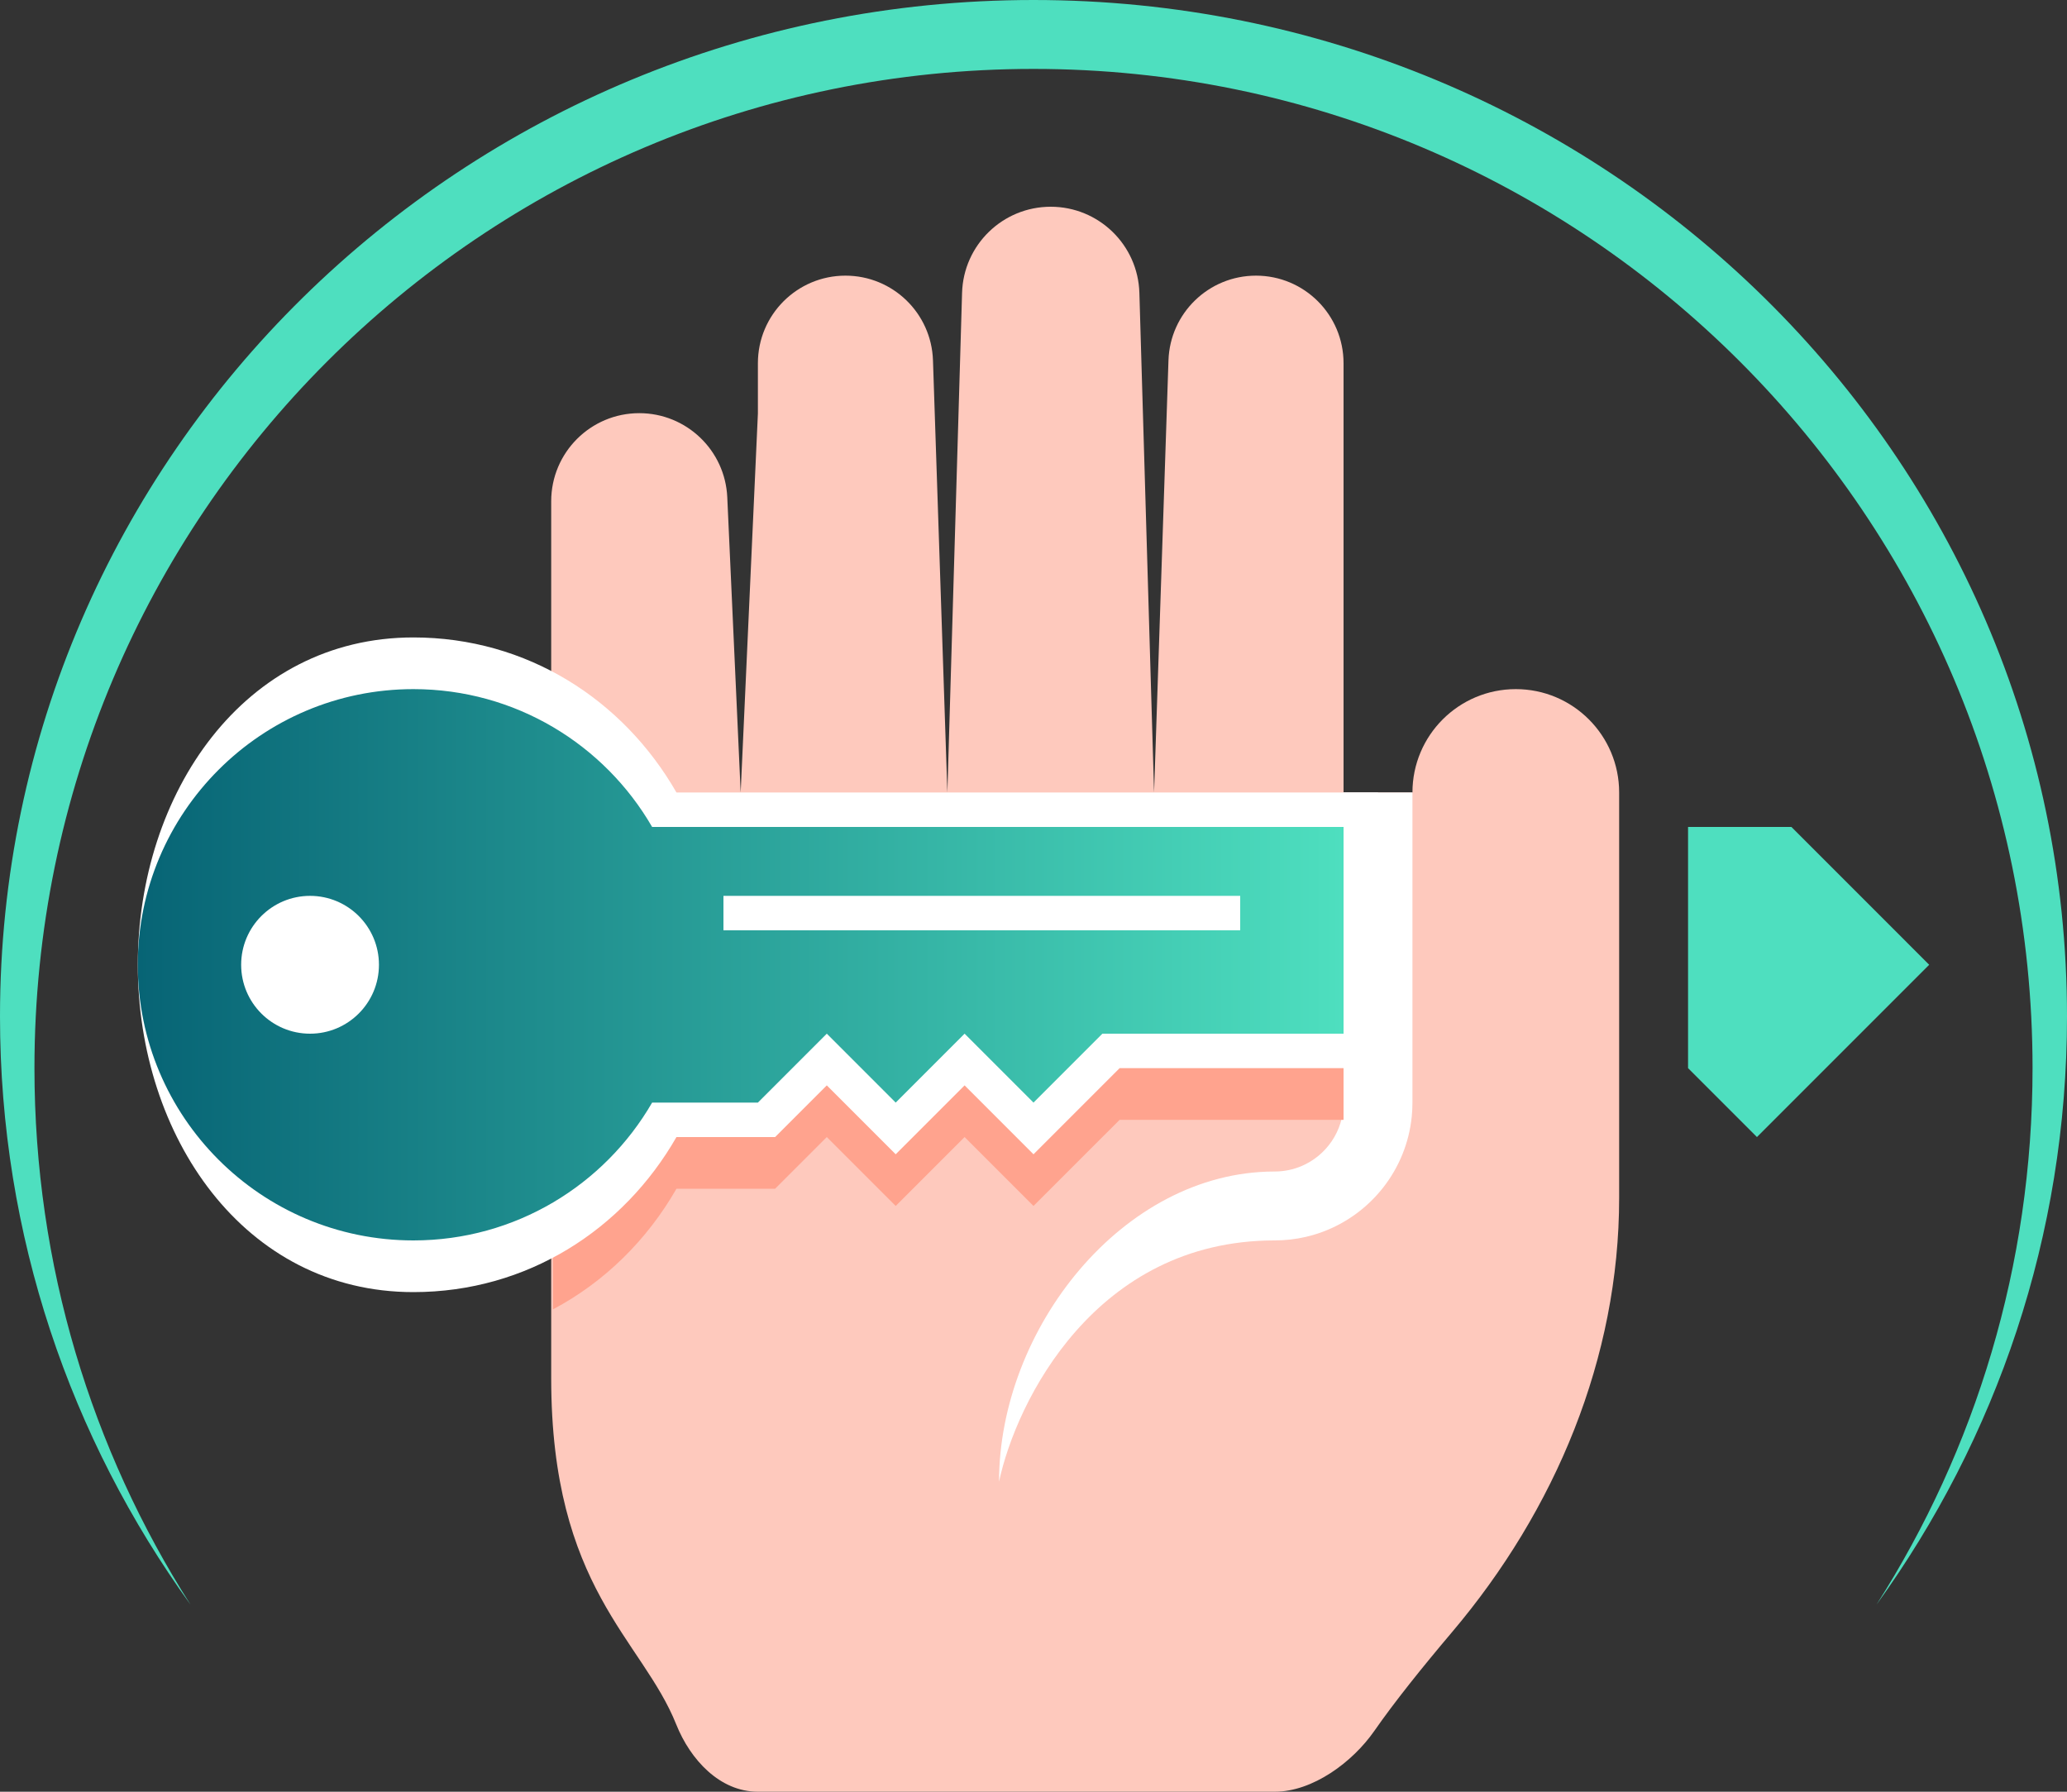
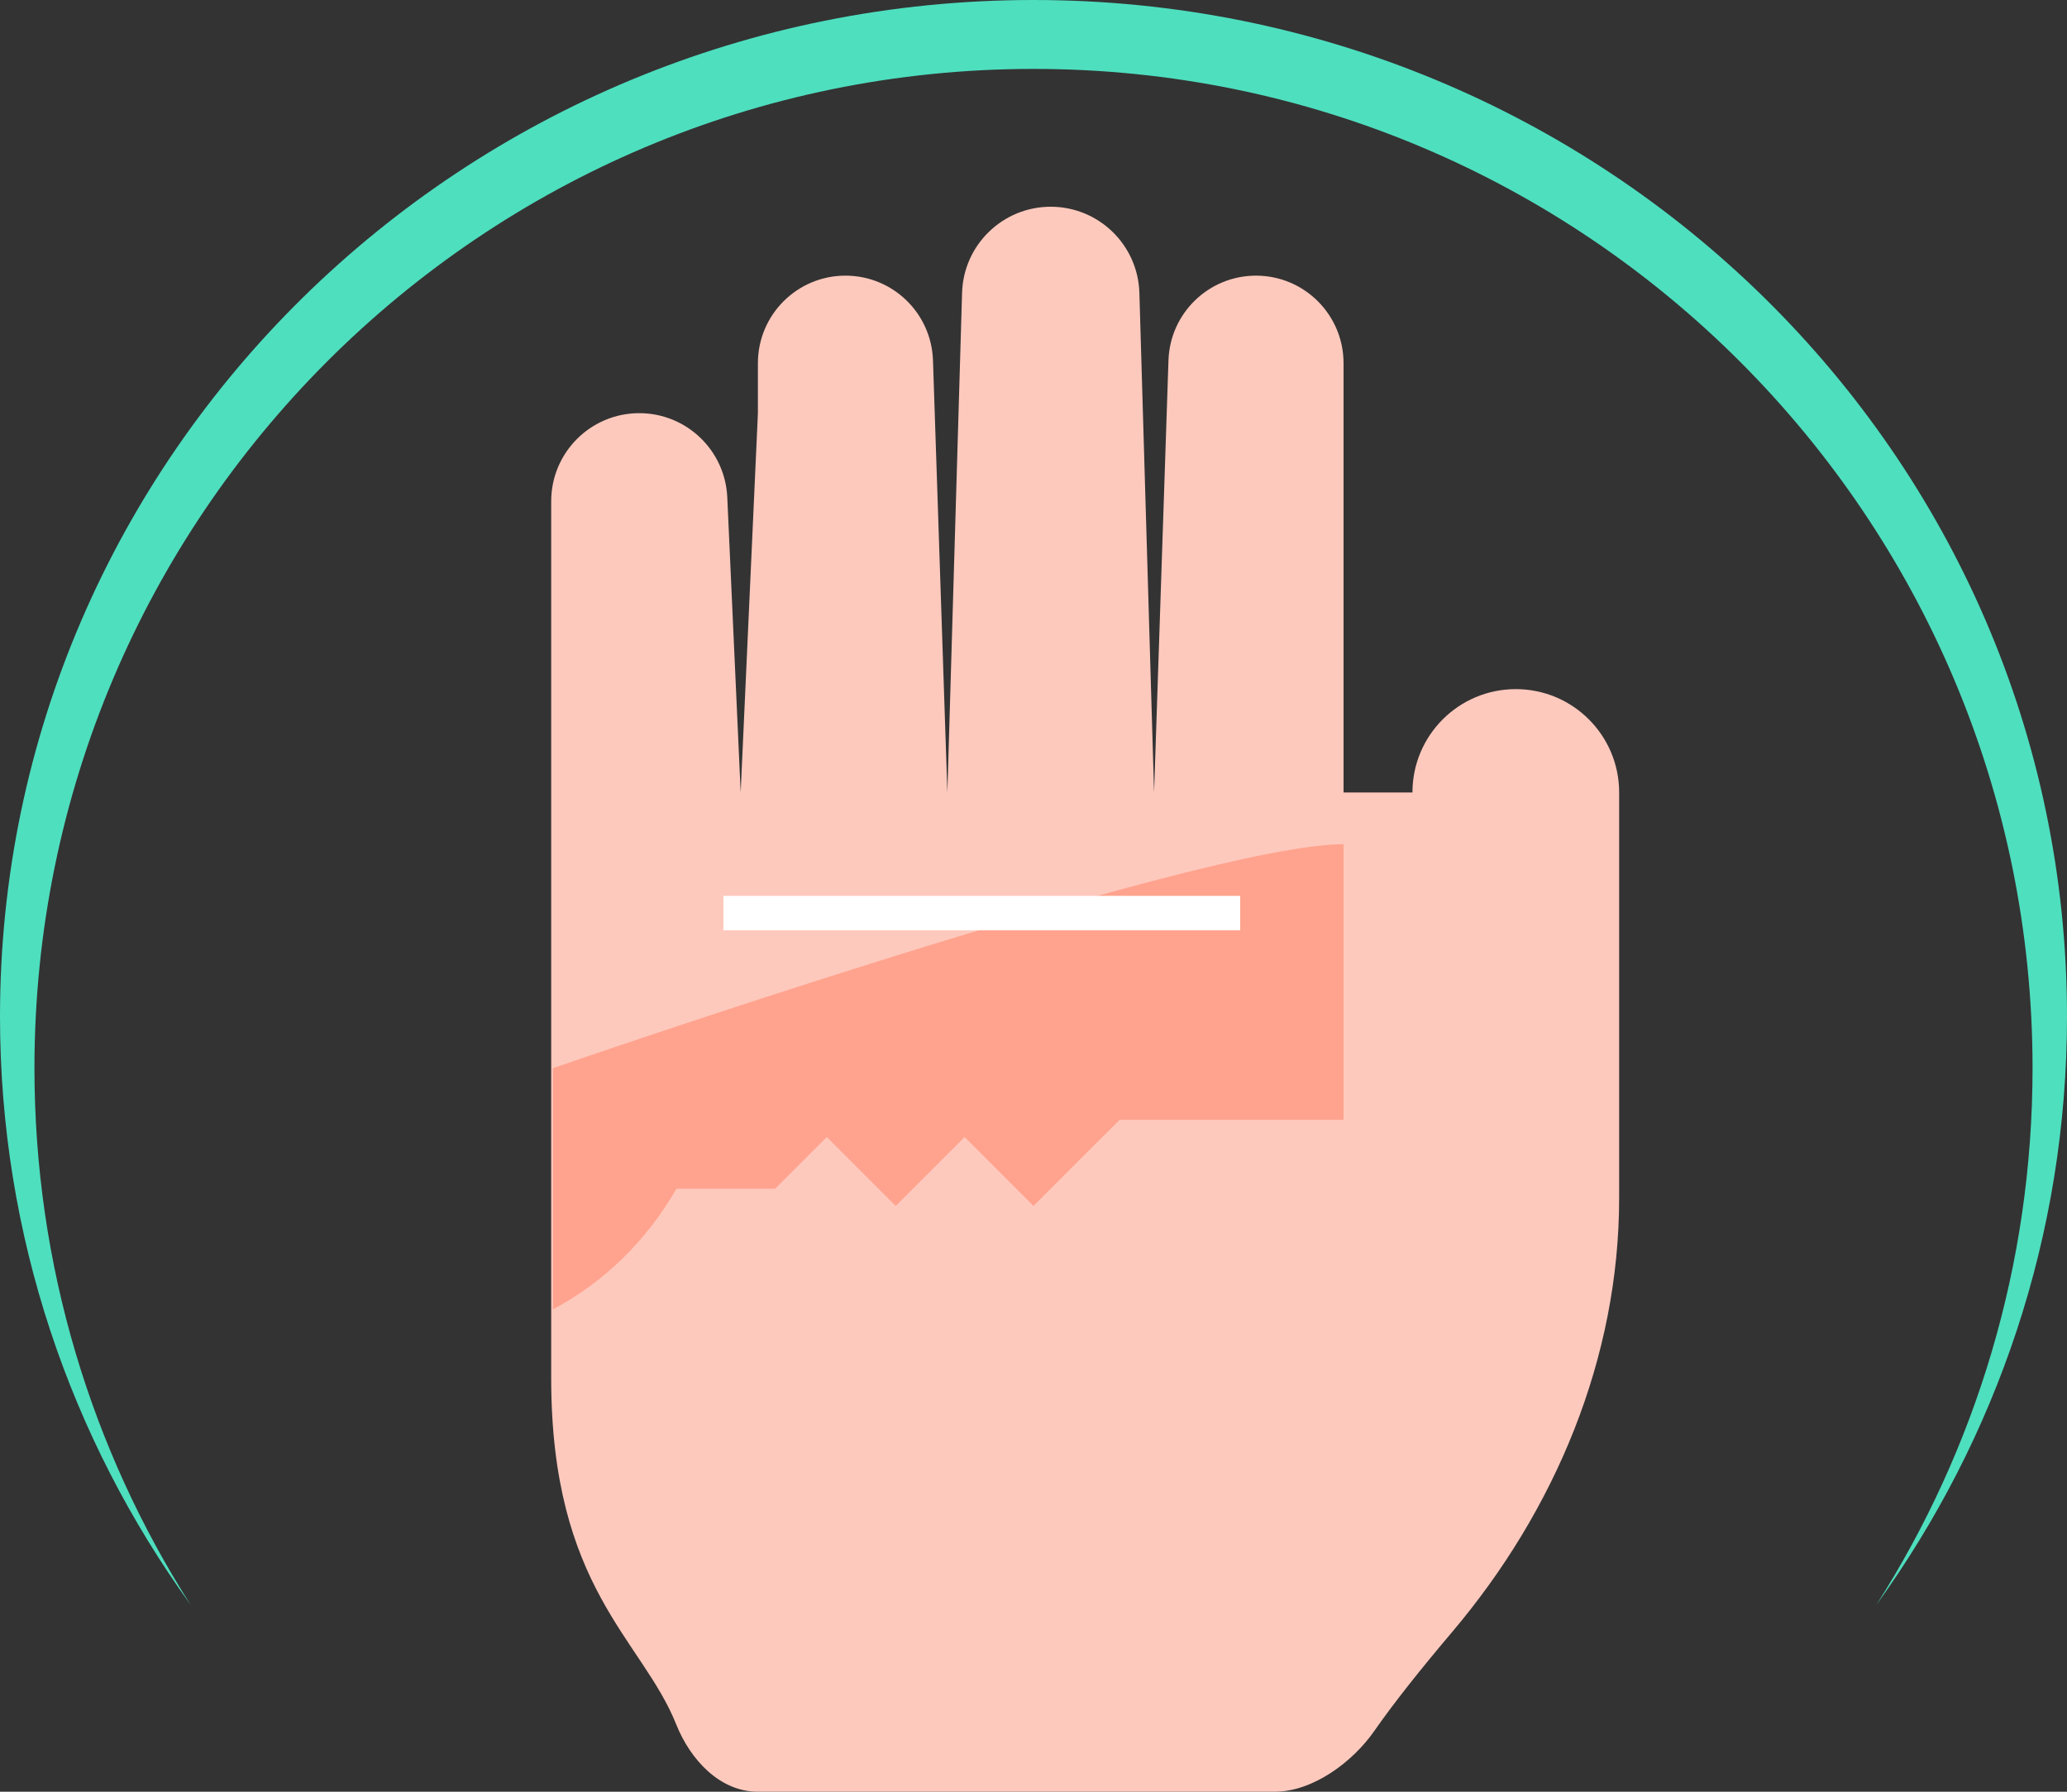
<svg xmlns="http://www.w3.org/2000/svg" width="120" height="104" viewBox="0 0 120 104" fill="none">
  <rect x="0" y="0" width="120" height="104" fill="#333333" stroke="none" />
  <path fill-rule="evenodd" clip-rule="evenodd" d="M108.937 93.146C115.904 83.508 120 71.725 120 59C120 26.415 93.137 0 60 0C26.863 0 0 26.415 0 59C0 71.725 4.096 83.508 11.063 93.145C5.325 84.148 2 73.462 2 62C2 29.967 27.967 4 60 4C92.033 4 118 29.967 118 62C118 73.462 114.675 84.148 108.937 93.146Z" fill="#4EDFBF" />
  <path d="M32 29.095V80C32 92.183 37.277 95.13 39.259 100.094C40.079 102.145 41.791 104 44 104H74C76.209 104 78.524 102.285 79.786 100.471C80.949 98.799 82.568 96.779 84.298 94.736C90.299 87.649 94 78.82 94 69.534V46C94 42.686 91.314 40 88 40C84.686 40 82 42.686 82 46H78V21.083C78 18.276 75.724 16 72.917 16C70.175 16 67.928 18.174 67.836 20.914L67 46L66.147 16.998C66.065 14.214 63.785 12 61 12C58.215 12 55.935 14.214 55.853 16.998L55 46L54.164 20.914C54.072 18.174 51.825 16 49.083 16C46.276 16 44 18.276 44 21.083V24L43 46L42.222 28.863C42.098 26.132 39.847 23.982 37.113 23.982C34.289 23.982 32 26.271 32 29.095Z" fill="#FEC9BD" />
-   <path fill-rule="evenodd" clip-rule="evenodd" d="M73.969 68C65.147 68.021 58 77.174 58 86C58.999 81.337 63.593 72.014 73.976 72C73.984 72 73.992 72 74 72C74.625 72 75.232 71.928 75.816 71.793C75.95 71.762 76.083 71.727 76.214 71.69C76.412 71.633 76.606 71.569 76.797 71.497C79.592 70.454 81.646 67.894 81.959 64.818C81.986 64.549 82 64.276 82 64V46H78V64C78 65.657 76.993 67.078 75.557 67.686C75.078 67.888 74.552 68 74 68C73.99 68 73.979 68 73.969 68Z" fill="white" />
  <path fill-rule="evenodd" clip-rule="evenodd" d="M39.272 69C37.566 71.978 35.092 74.416 32.104 76C32.104 71 32.104 62 32.104 62C32.104 62 69.656 49 78 49V65H65L60 70L56 66L52 70L48 66L45 69C45 69 41.096 69 39.272 69Z" fill="#FFA38E" />
-   <path fill-rule="evenodd" clip-rule="evenodd" d="M39.272 66C36.189 71.38 30.599 75 24 75C14.154 75 8 65.941 8 56C8 46.059 14.154 37 24 37C30.599 37 36.189 40.62 39.272 46C43.886 46 71.656 46 80 46V62H65L60 67L56 63L52 67L48 63L45 66C45 66 41.095 66 39.272 66Z" fill="white" />
-   <path fill-rule="evenodd" clip-rule="evenodd" d="M37.859 64C35.093 68.782 29.922 72 24 72C15.163 72 8 64.837 8 56C8 47.163 15.163 40 24 40C29.922 40 35.093 43.218 37.859 48C42 48 70.512 48 78 48V60H64L60 64L56 60L52 64L48 60L44 64C44 64 39.496 64 37.859 64Z" fill="url(#paint0_linear)" />
-   <path d="M112 56L104 48H98V62L102 66L112 56Z" fill="#4EDFBF" />
-   <path d="M18 60C20.209 60 22 58.209 22 56C22 53.791 20.209 52 18 52C15.791 52 14 53.791 14 56C14 58.209 15.791 60 18 60Z" fill="white" />
  <path d="M72 52H42V54H72V52Z" fill="white" />
  <defs>
    <linearGradient id="paint0_linear" x1="8" y1="56" x2="78" y2="56" gradientUnits="userSpaceOnUse">
      <stop stop-color="#076475" />
      <stop offset="1" stop-color="#4EDFBF" />
    </linearGradient>
  </defs>
</svg>